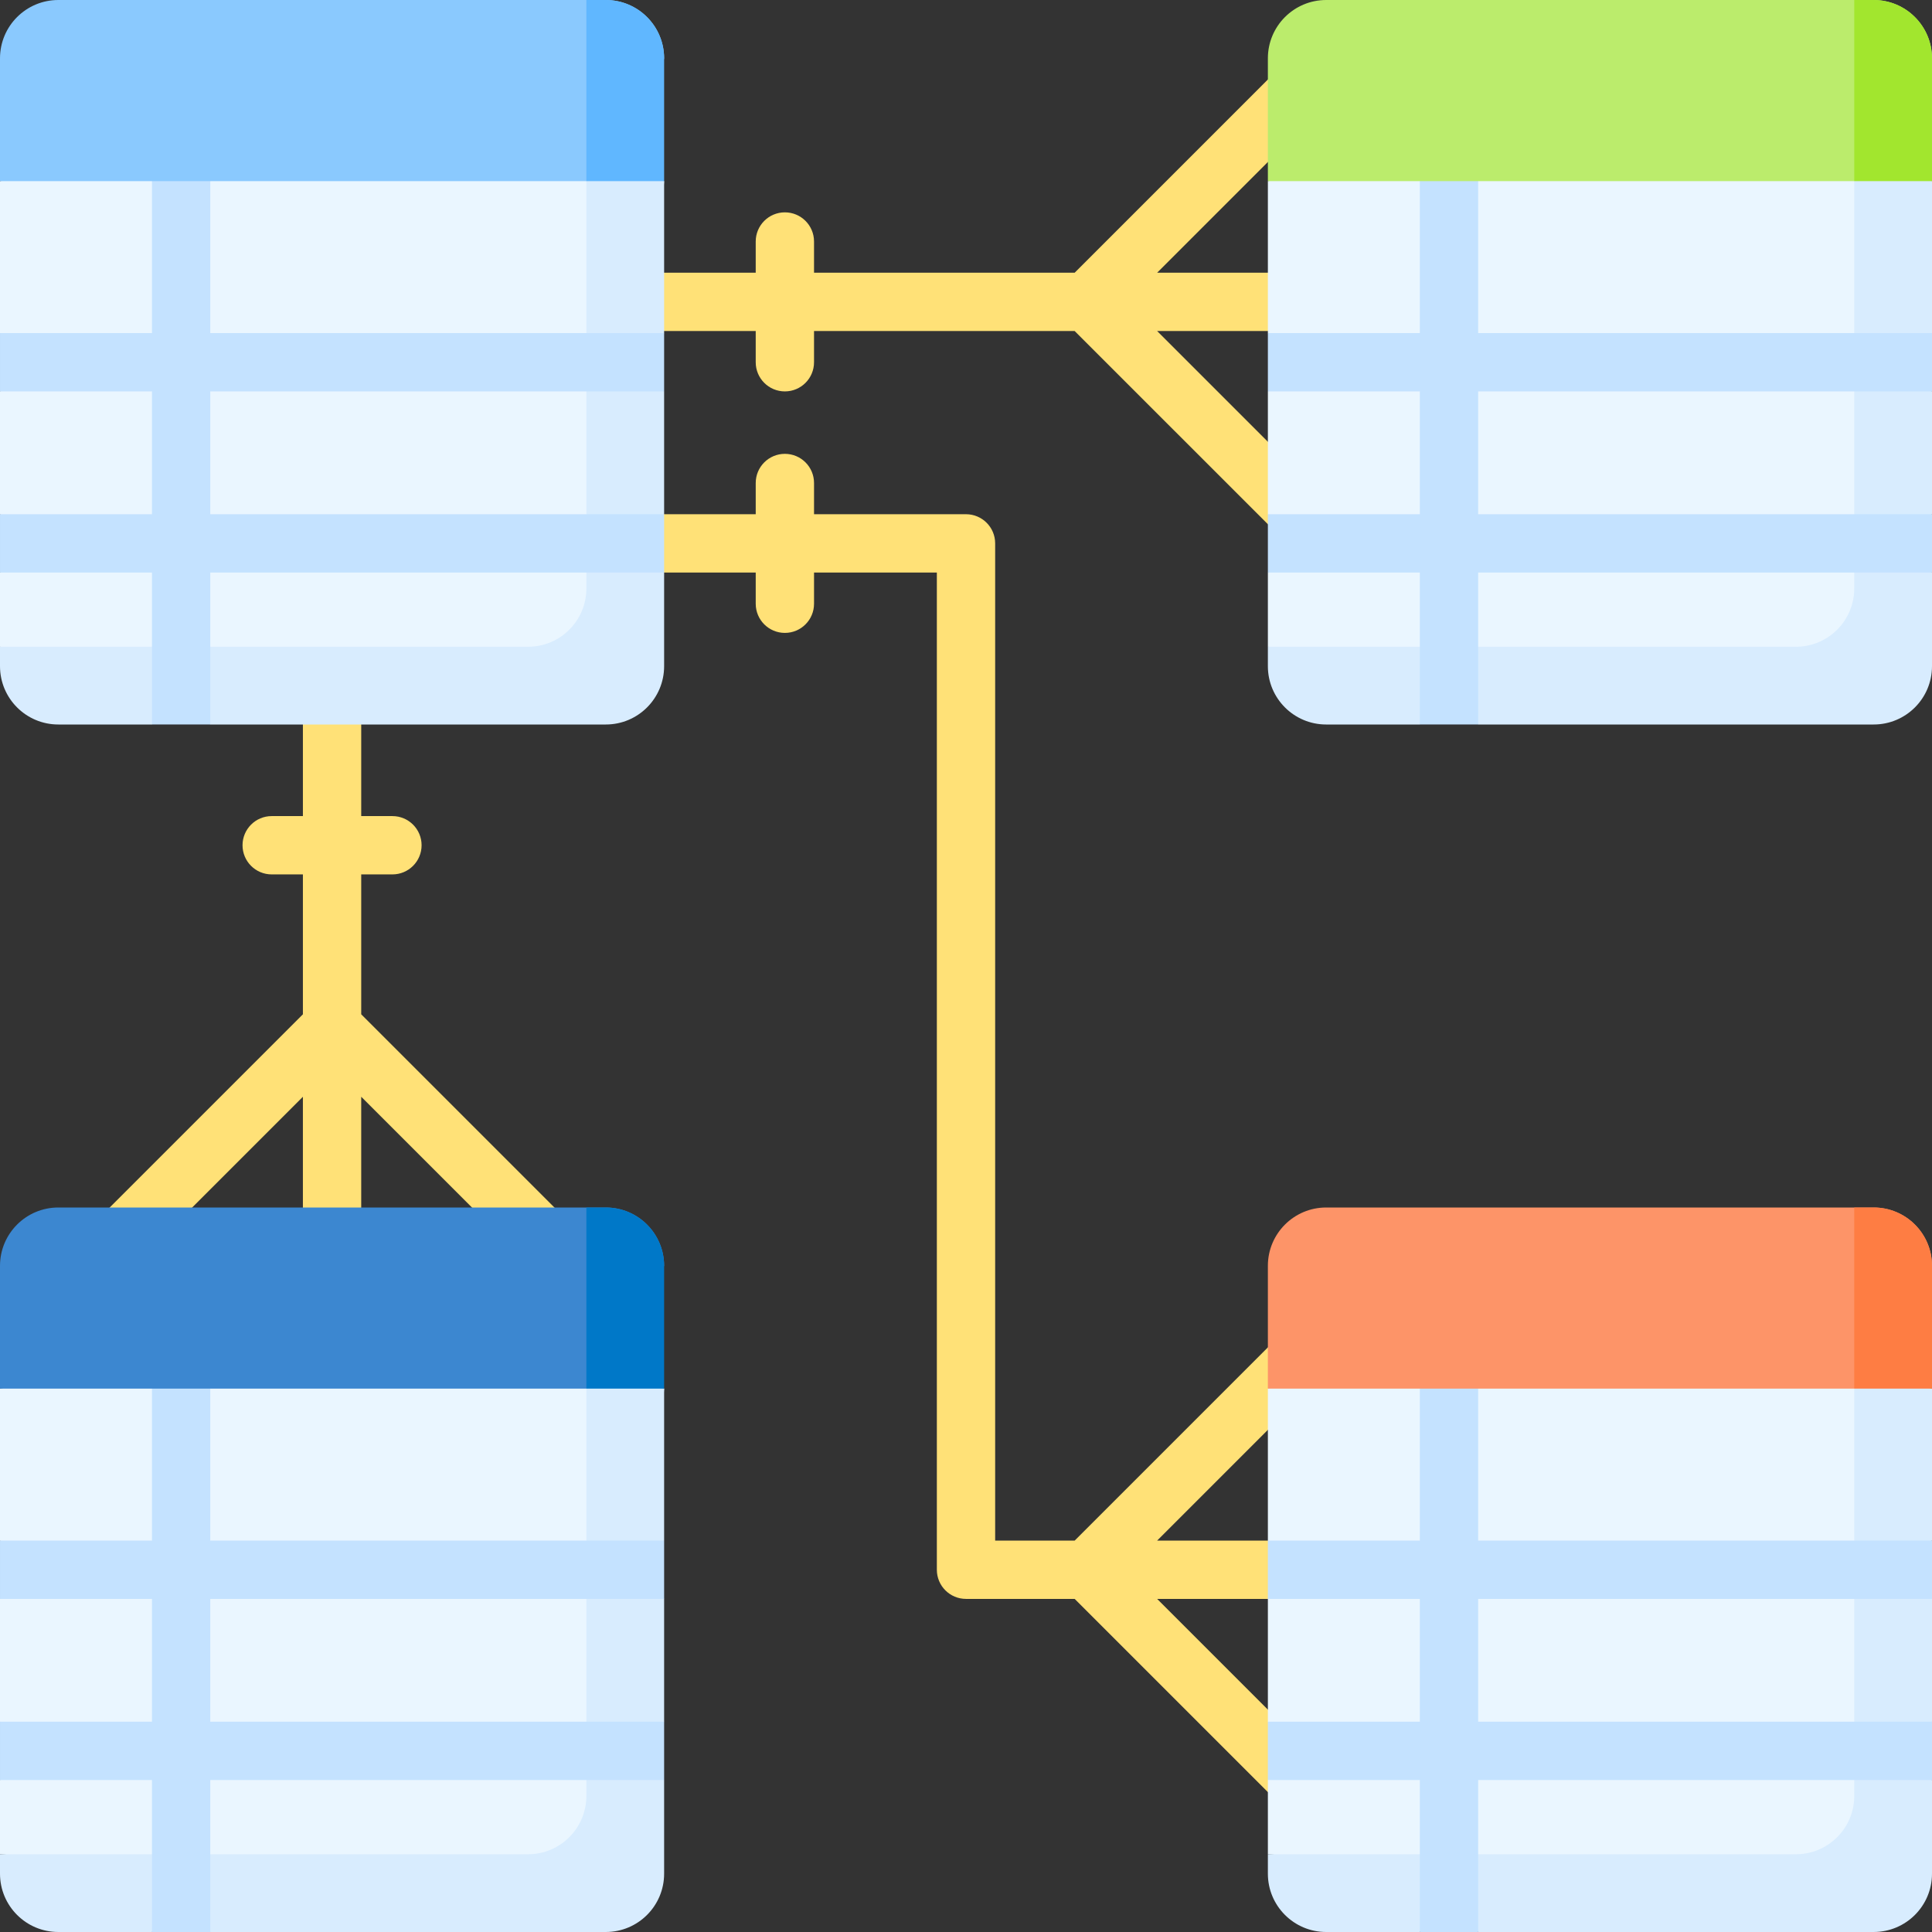
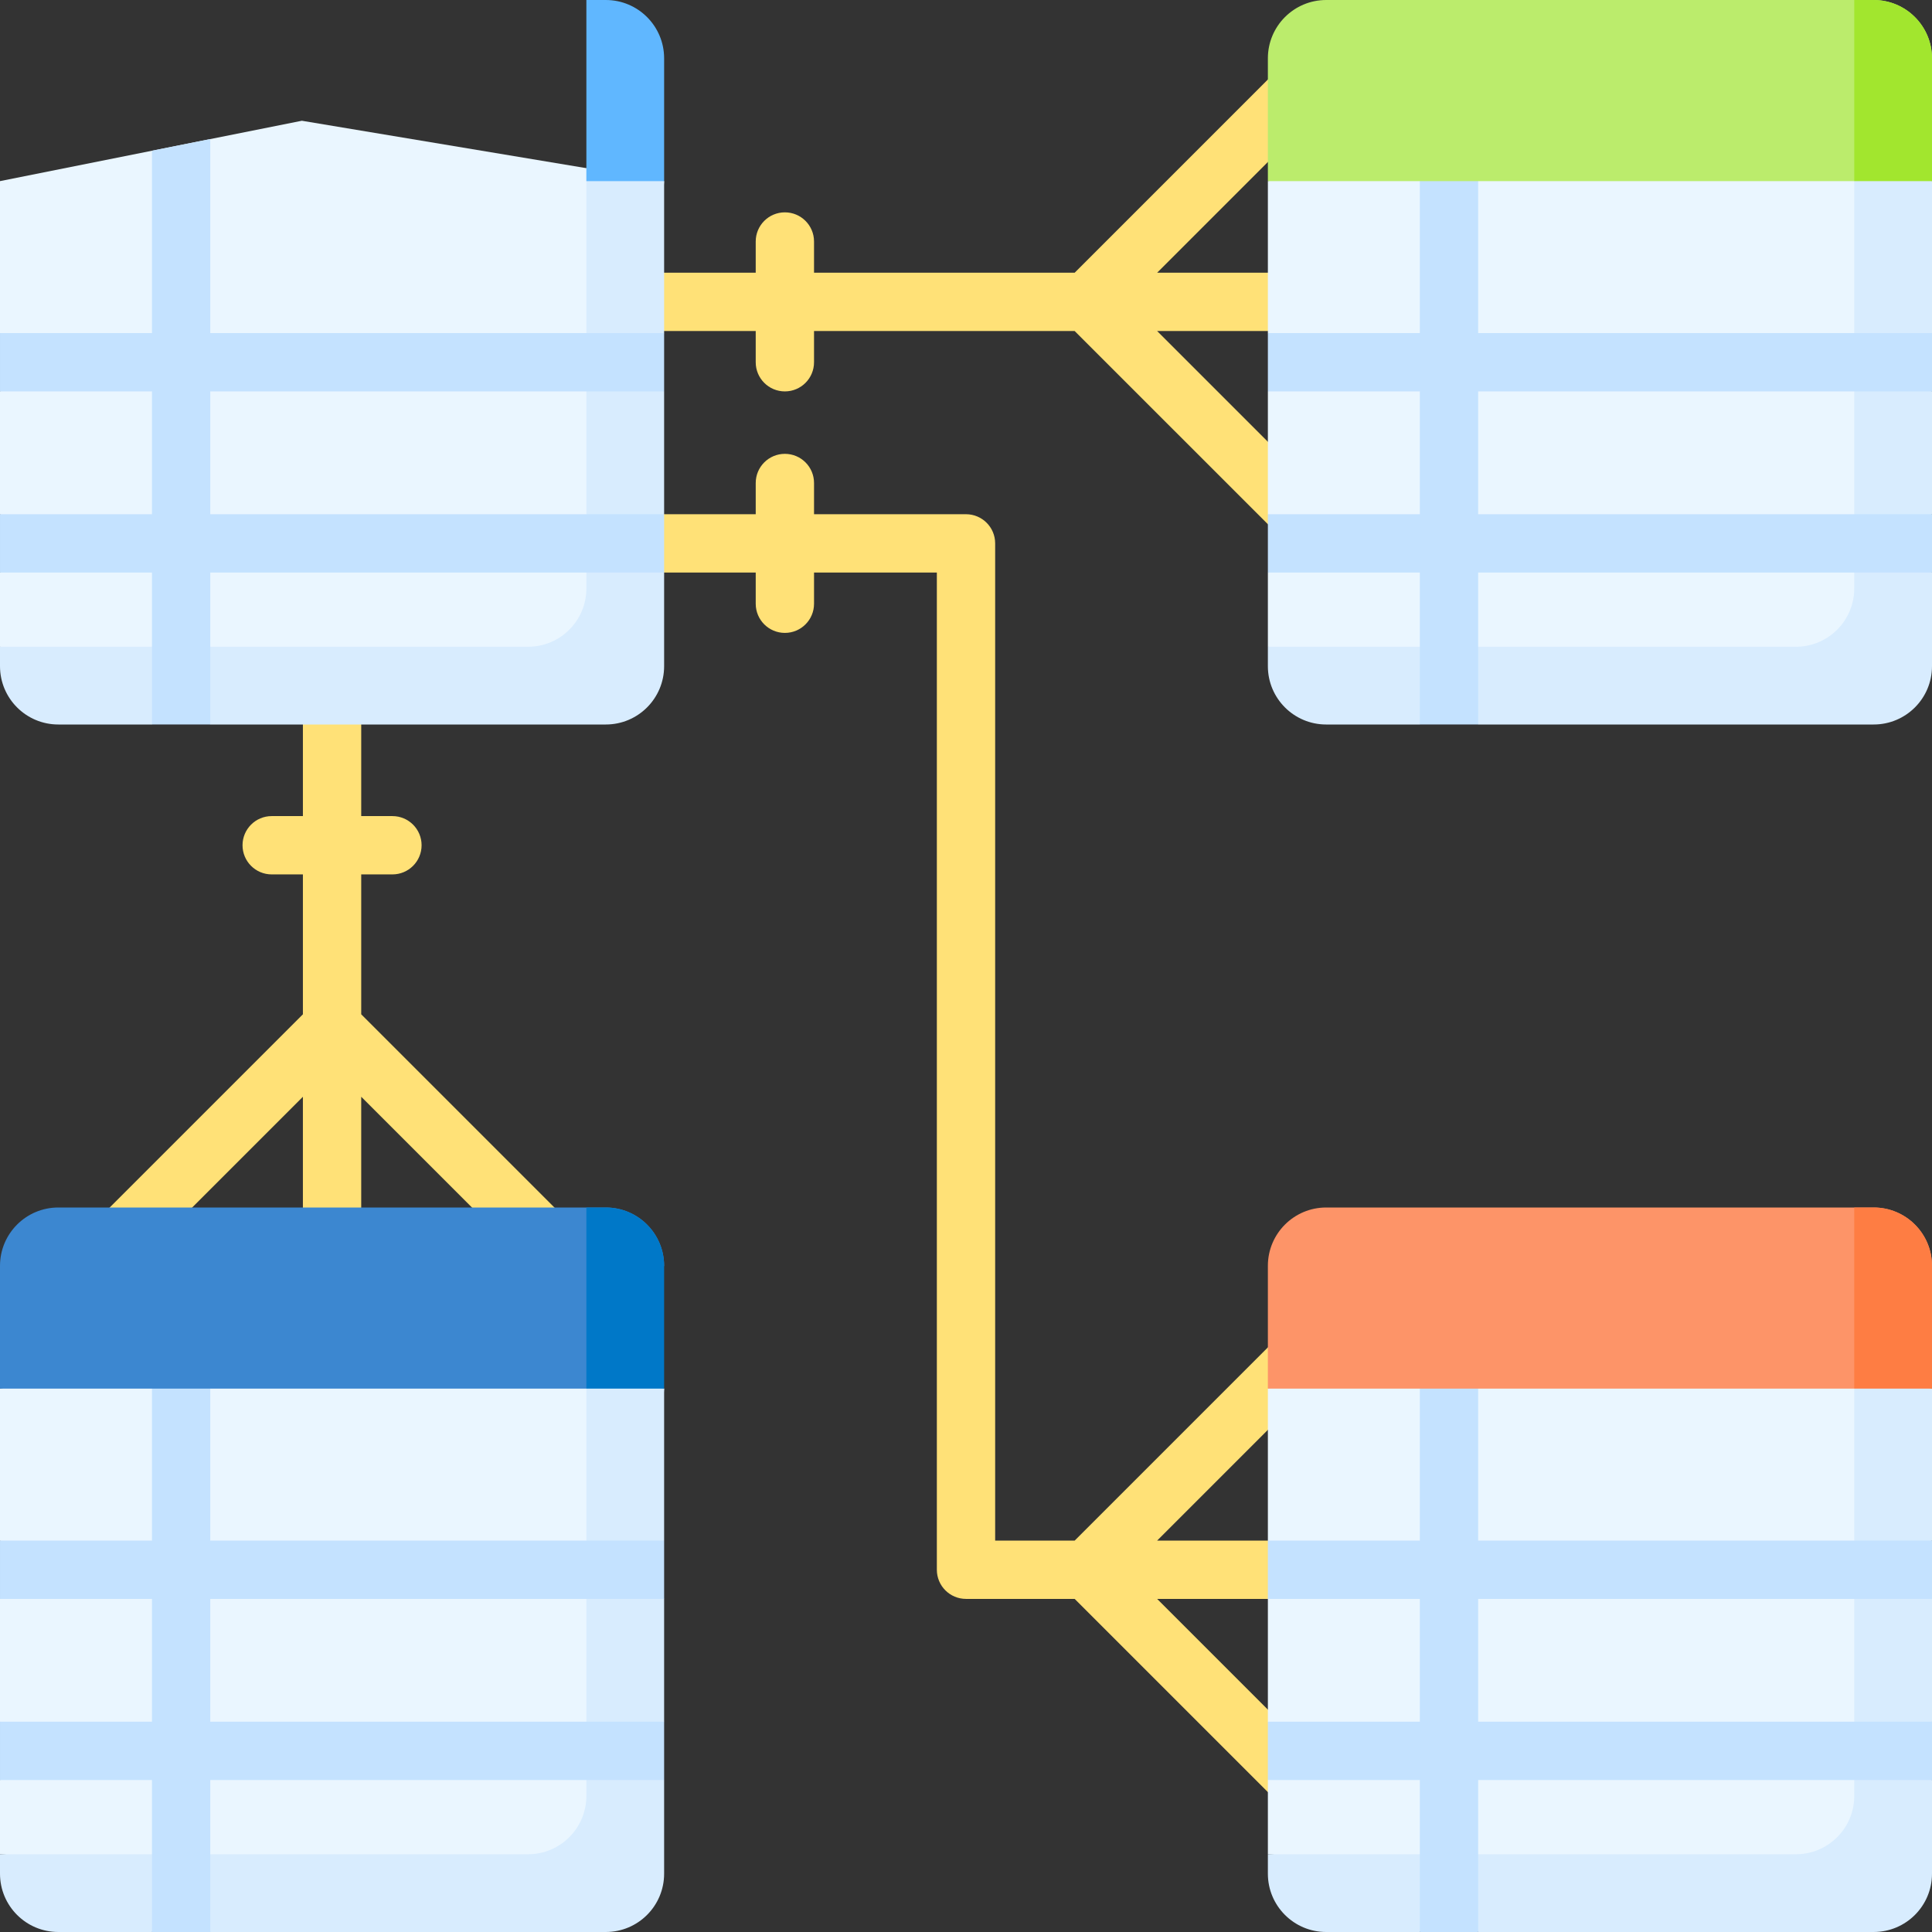
<svg xmlns="http://www.w3.org/2000/svg" id="Capa_1" viewBox="0 0 512 512">
  <rect x="0" y="0" width="512" height="512" fill="#333333" stroke="none" />
  <g>
    <g fill="#ffe177">
      <path d="m376.274 72.274h-69.622l49.151-49.149c3.018-3.017 3.018-7.909.001-10.927-3.017-3.017-7.909-3.018-10.927 0l-60.078 60.076h-69.072v-8.274c0-4.267-3.459-7.726-7.726-7.726s-7.726 3.459-7.726 7.726v8.274h-44.877c-4.267 0-7.726 3.459-7.726 7.726s3.459 7.726 7.726 7.726h44.877v8.274c0 4.267 3.459 7.726 7.726 7.726s7.726-3.459 7.726-7.726v-8.274h69.072l69.465 69.463c1.509 1.509 3.487 2.263 5.464 2.263s3.955-.755 5.464-2.263c3.017-3.018 3.017-7.909-.001-10.927l-58.538-58.537h69.621c4.268 0 7.726-3.459 7.726-7.726s-3.459-7.725-7.726-7.725z" />
      <path d="m306.653 423.726h29.347c4.268 0 7.726-3.459 7.726-7.726s-3.459-7.726-7.726-7.726h-29.347l49.82-49.819c3.017-3.017 3.017-7.909 0-10.927-3.017-3.017-7.908-3.018-10.928 0l-60.746 60.746h-21.072v-264.274c0-4.267-3.459-7.726-7.726-7.726h-40.274v-8.274c0-4.267-3.459-7.726-7.726-7.726s-7.726 3.459-7.726 7.726v8.274h-44.877c-4.267 0-7.726 3.459-7.726 7.726s3.459 7.726 7.726 7.726h44.877v8.274c0 4.267 3.459 7.726 7.726 7.726s7.726-3.459 7.726-7.726v-8.274h32.547v264.274c0 4.267 3.459 7.726 7.726 7.726h28.799l67.475 67.474c1.509 1.509 3.487 2.263 5.464 2.263s3.955-.755 5.464-2.263c3.017-3.017 3.017-7.909 0-10.927z" />
      <path d="m95.726 268.798v-37.072h8.274c4.267 0 7.726-3.459 7.726-7.726s-3.459-7.726-7.726-7.726h-8.274v-80c0-4.267-3.459-7.726-7.726-7.726s-7.726 3.459-7.726 7.726v80h-8.274c-4.267 0-7.726 3.459-7.726 7.726s3.459 7.726 7.726 7.726h8.274v37.072l-60.886 60.888c-3.018 3.018-3.018 7.909 0 10.927 1.509 1.509 3.486 2.263 5.463 2.263s3.955-.755 5.463-2.263l49.959-49.961v77.348c0 4.267 3.459 7.726 7.726 7.726s7.726-3.459 7.726-7.726v-77.348l54.207 54.208c1.509 1.509 3.486 2.263 5.463 2.263s3.955-.755 5.463-2.263c3.018-3.017 3.018-7.909 0-10.927z" />
    </g>
    <path d="m336 48v40.274l10.302 7.726-10.302 7.726v32.548l10.302 7.726-10.302 7.726v19.67l165.698 11.806 10.302-135.202-96-16z" fill="#eaf6ff" />
    <path d="m491.396 44.566v111.378c0 8.534-6.918 15.453-15.453 15.453h-139.943v5.151c0 8.534 6.918 15.453 15.453 15.453h24.821l7.726-10.303 7.726 10.302h104.821c8.534 0 15.453-6.918 15.453-15.453v-24.821l-10.302-7.726 10.302-7.726v-32.547l-10.302-7.727 10.302-7.726v-40.274z" fill="#d8ecfe" />
    <path d="m512 136.274h-120.274v-32.548h120.274v-15.452h-120.274v-51.419l-15.452 3.09v48.329h-40.274v15.452h40.274v32.548h-40.274v15.452h40.274v40.274h15.452v-40.274h120.274z" fill="#c4e2ff" />
    <path d="m336 368v40.274l10.302 7.726-10.302 7.726v32.548l10.302 7.726-10.302 7.726v19.67l165.698 11.806 10.302-135.202-96-16z" fill="#eaf6ff" />
    <path d="m491.396 364.566v111.378c0 8.534-6.918 15.453-15.453 15.453h-139.943v5.151c0 8.534 6.918 15.453 15.453 15.453h24.821l7.726-10.303 7.726 10.302h104.821c8.534 0 15.453-6.918 15.453-15.453v-24.821l-10.302-7.726 10.302-7.726v-32.547l-10.302-7.727 10.302-7.726v-40.274z" fill="#d8ecfe" />
    <path d="m512 456.274h-120.274v-32.548h120.274v-15.452h-120.274v-51.419l-15.452 3.09v48.329h-40.274v15.452h40.274v32.548h-40.274v15.452h40.274v40.274h15.452v-40.274h120.274z" fill="#c4e2ff" />
    <path d="m0 48v40.274l10.302 7.726-10.302 7.726v32.548l10.302 7.726-10.302 7.726v19.67l165.698 11.806 10.302-135.202-96-16z" fill="#eaf6ff" />
    <path d="m155.396 44.566v111.378c0 8.534-6.918 15.453-15.453 15.453h-139.943v5.151c0 8.534 6.918 15.452 15.453 15.452h24.821l7.726-10.302 7.726 10.302h104.821c8.534 0 15.453-6.918 15.453-15.453v-24.821l-10.302-7.726 10.302-7.726v-32.547l-10.302-7.727 10.302-7.726v-40.274z" fill="#d8ecfe" />
    <path d="m176 136.274h-120.274v-32.548h120.274v-15.452h-120.274v-51.419l-15.452 3.09v48.329h-40.274v15.452h40.274v32.548h-40.274v15.452h40.274v40.274h15.452v-40.274h120.274z" fill="#c4e2ff" />
    <path d="m0 368v40.274l10.302 7.726-10.302 7.726v32.548l10.302 7.726-10.302 7.726v19.67l165.698 11.806 10.302-135.202-96-16z" fill="#eaf6ff" />
    <path d="m155.396 364.566v111.378c0 8.534-6.918 15.453-15.453 15.453h-139.943v5.151c0 8.534 6.918 15.452 15.453 15.452h24.821l7.726-10.302 7.726 10.302h104.821c8.534 0 15.453-6.918 15.453-15.453v-24.821l-10.302-7.726 10.302-7.726v-32.547l-10.302-7.727 10.302-7.726v-40.274z" fill="#d8ecfe" />
    <path d="m176 456.274h-120.274v-32.548h120.274v-15.452h-120.274v-51.419l-15.452 3.09v48.329h-40.274v15.452h40.274v32.548h-40.274v15.452h40.274v40.274h15.452v-40.274h120.274z" fill="#c4e2ff" />
-     <path d="m176 15.453c0-8.535-6.918-15.453-15.453-15.453h-145.094c-8.535 0-15.453 6.918-15.453 15.453v32.547h155.396l14.901-7.054z" fill="#8ac9fe" />
    <path d="m160.547 0h-5.151v48h20.604v-32.547c0-8.535-6.918-15.453-15.453-15.453z" fill="#60b7ff" />
    <path d="m176 335.453c0-8.534-6.918-15.453-15.453-15.453h-145.094c-8.535 0-15.453 6.918-15.453 15.453v32.547h155.396l10.302-11.145z" fill="#3c87d0" />
    <path d="m160.547 320h-5.151v48h20.604v-32.547c0-8.535-6.918-15.453-15.453-15.453z" fill="#0078c8" />
    <path d="m512 15.453c0-8.535-6.918-15.453-15.453-15.453h-145.094c-8.535 0-15.453 6.918-15.453 15.453v32.547h155.396l10.302-9.6z" fill="#bbec6c" />
    <path d="m496.547 0h-5.151v48h20.604v-32.547c0-8.535-6.918-15.453-15.453-15.453z" fill="#a2e62e" />
    <path d="m512 335.453c0-8.534-6.918-15.453-15.453-15.453h-145.094c-8.534 0-15.453 6.918-15.453 15.453v32.547h155.396l10.302-8.274z" fill="#fd9468" />
    <path d="m496.547 320h-5.151v48h20.604v-32.547c0-8.535-6.918-15.453-15.453-15.453z" fill="#fe7d43" />
  </g>
  <g />
  <g />
  <g />
  <g />
  <g />
  <g />
  <g />
  <g />
  <g />
  <g />
  <g />
  <g />
  <g />
  <g />
  <g />
</svg>